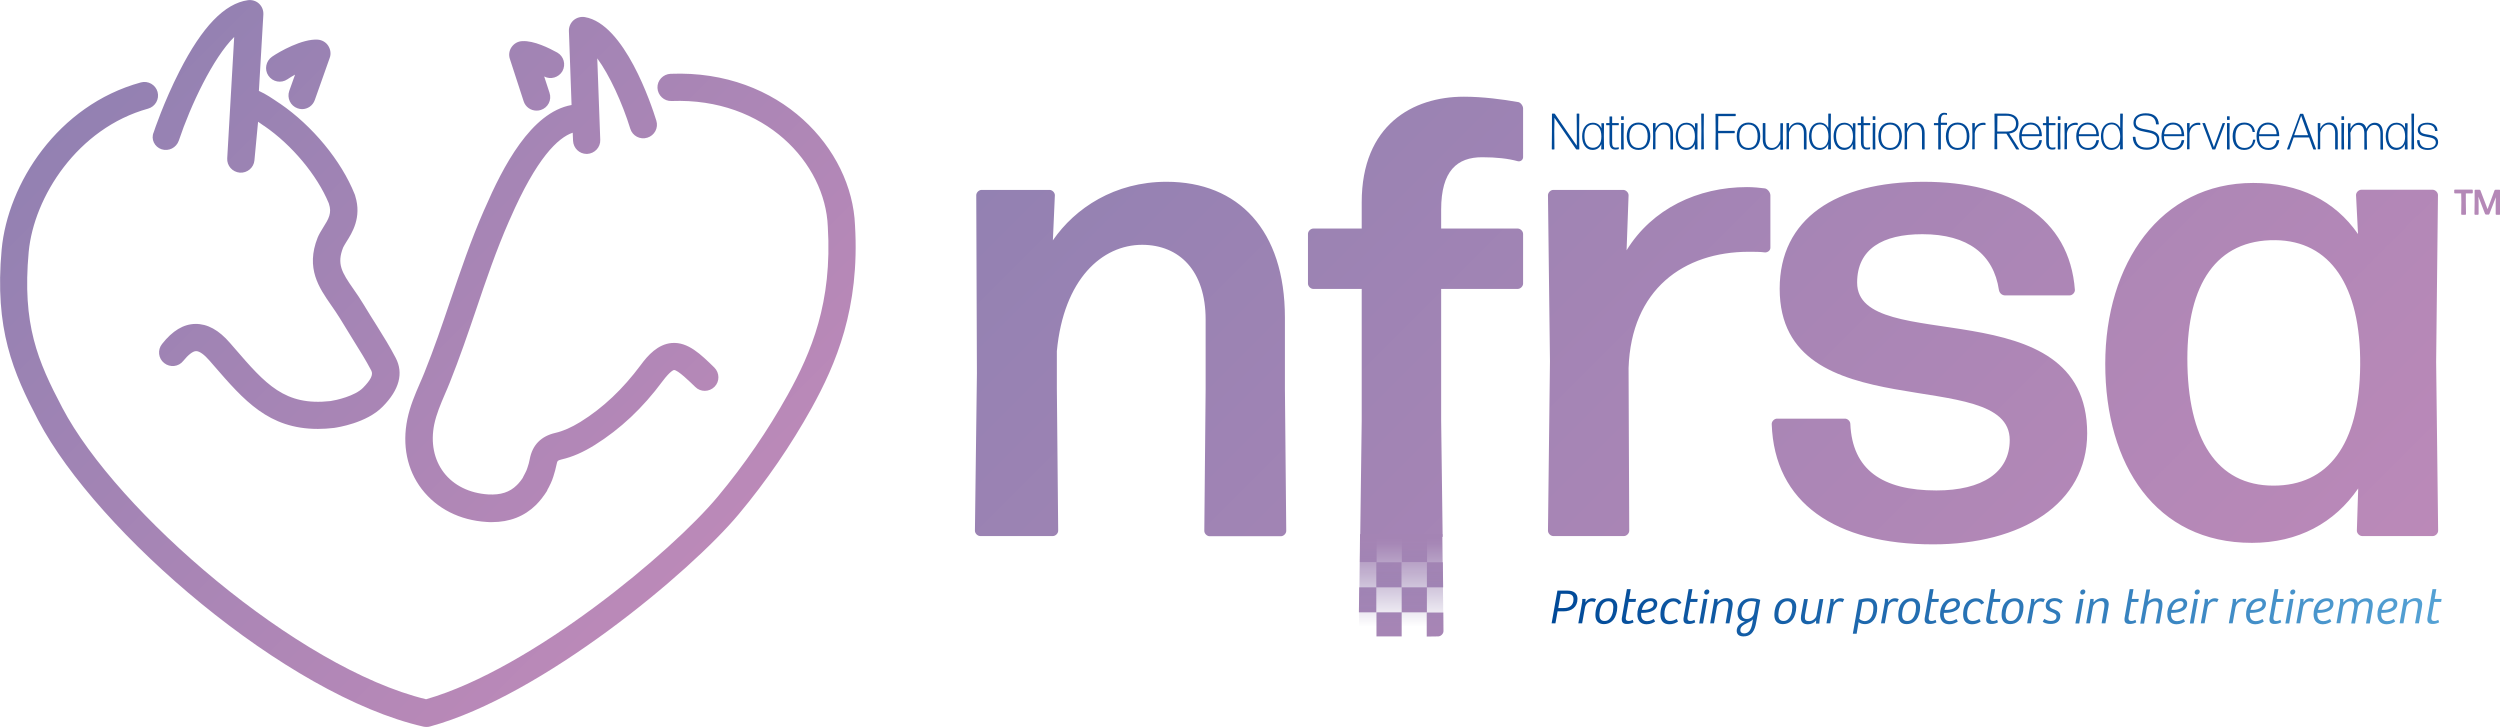
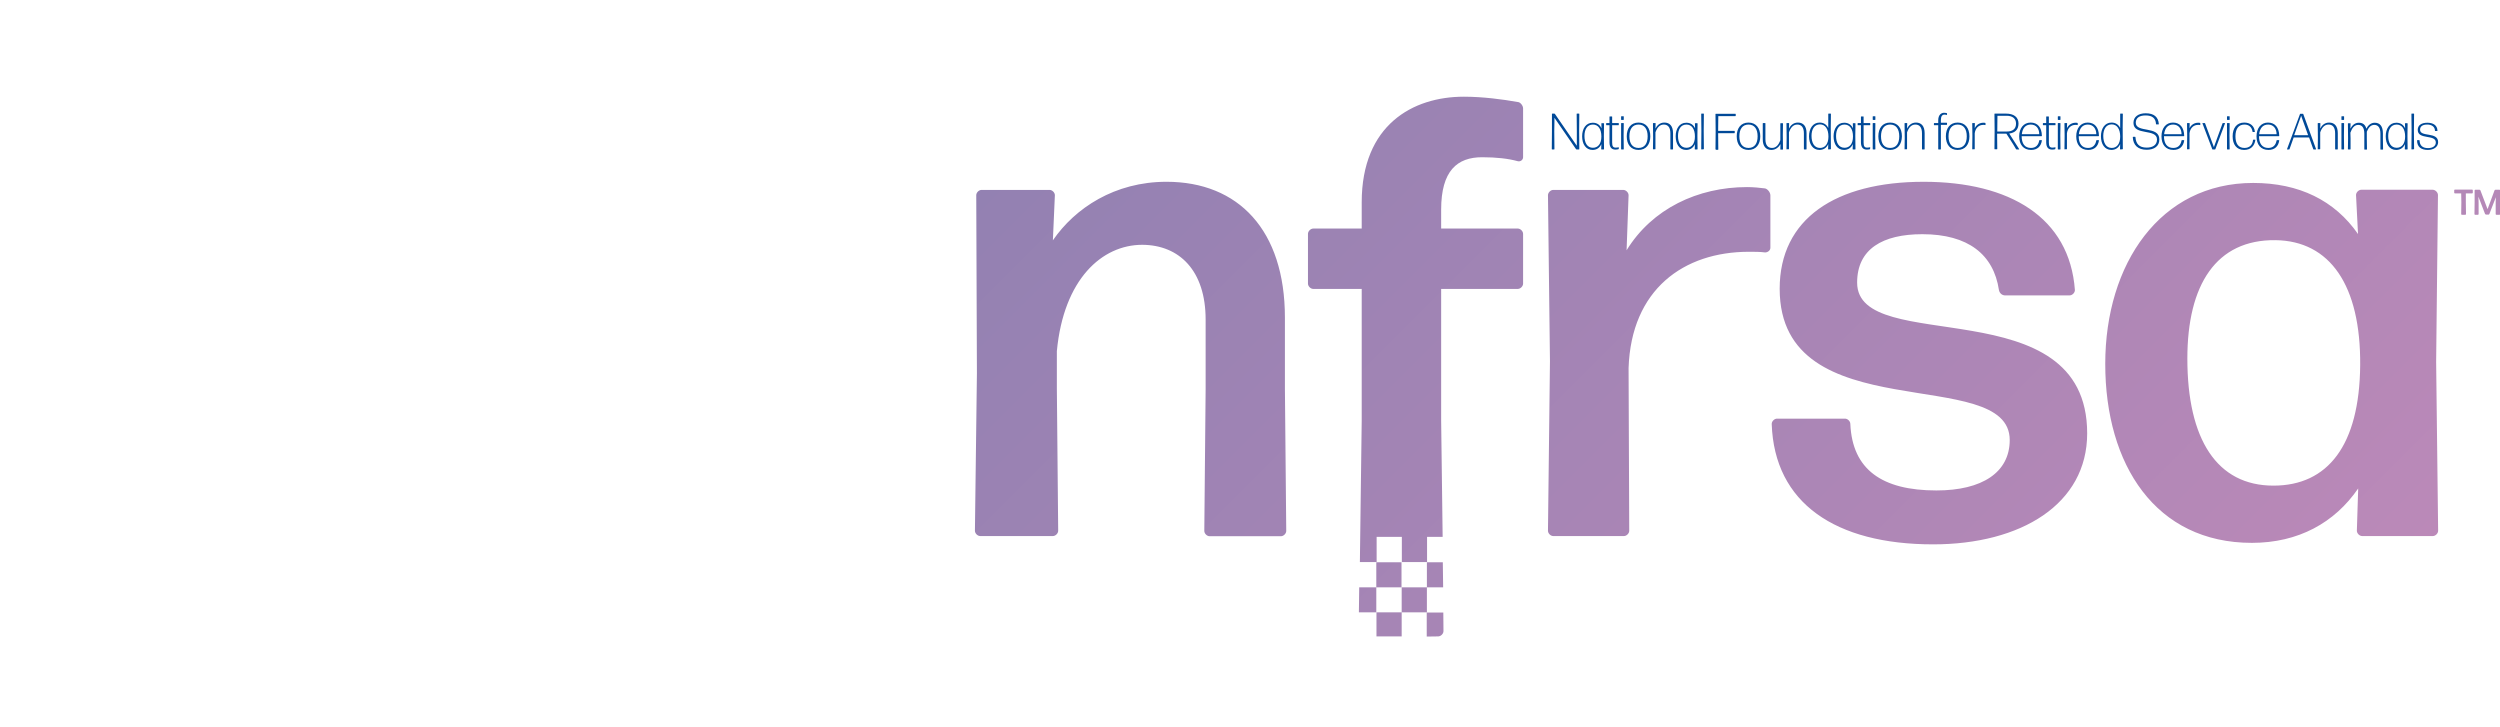
<svg xmlns="http://www.w3.org/2000/svg" version="1.1" id="Layer_1" x="0px" y="0px" viewBox="0 0 1507.3 438.3" style="enable-background:new 0 0 1507.3 438.3;" xml:space="preserve">
  <style type="text/css">
	.st0{fill:url(#SVGID_1_);}
	.st1{fill:url(#SVGID_00000073697282143431189900000013542734452450139309_);}
	.st2{fill:url(#SVGID_00000014616490090808856380000018154574268810702736_);}
	.st3{fill:url(#SVGID_00000179635879685814533930000004458702805458443921_);}
	.st4{fill:#004998;}
</style>
  <g>
    <linearGradient id="SVGID_1_" gradientUnits="userSpaceOnUse" x1="98.634" y1="405.616" x2="419.712" y2="726.694" gradientTransform="matrix(1 0 0 1 0 -389.89)">
      <stop offset="0" style="stop-color:#9381B2" />
      <stop offset="1" style="stop-color:#BB89B8" />
    </linearGradient>
-     <path class="st0" d="M489.3,246.1c-12.4,22.3-27.1,43.8-43.9,63.9c-29.1,34.9-118.6,109.6-186.1,128c-0.7,0.2-1.4,0.3-2.2,0.3   c-0.6,0-1.2-0.1-1.8-0.2C172.6,419.3,58.5,320.9,23.1,253.5c-15.2-29-26.5-55-22.1-103.1c3.7-39.6,33.7-86.9,83.9-100.7   c4.4-1.2,8.9,1.4,10.1,5.7c1.2,4.4-1.4,8.9-5.7,10.1c-42.6,11.8-68.9,53.3-72,86.4c-4,43.8,5.4,65.7,20.3,94   c32.8,62.5,142,157,219.3,175.7c63.9-18.4,148.1-88.9,175.8-122.1c16.1-19.3,30.3-40,42.2-61.4c14.2-25.6,27-55.6,24.2-101.5   c-1.5-38.2-37.9-77.8-94.2-75.7c-4.5,0.2-8.3-3.4-8.5-7.9s3.4-8.3,7.9-8.5c66.3-2.6,109.4,45.4,111.2,91.3   C518.5,185.9,503.9,219.7,489.3,246.1z M97.4,90c4.3,1.4,8.9-0.9,10.4-5.2c7.1-21.3,20.7-50,33.4-62.5L137,95.4   c-0.3,4.5,3.1,8.3,7.6,8.7c4.5,0.3,8.4-3,8.8-7.4l2.2-23.3c1,0.7,2.1,1.4,3.3,2.3l0.5,0.3c16.6,11.4,31.8,29.6,38.8,46.5   c0,0.1,0.1,0.2,0.1,0.3c1.9,5.6-0.1,9.1-3.4,14.3c-1.2,2-2.5,4-3.4,6.2c-7.3,18.5,0.9,30.2,8.1,40.6c1.8,2.6,3.7,5.3,5.4,8.1   c3.1,5.1,5.7,9.3,8.1,13.2c4.1,6.6,7.4,11.8,10.8,18.3c1.2,2.4-0.3,5.5-5,10.3c-4.9,5-16.2,7.5-19.6,8c-27.6,3.1-39.1-10.1-58-32   l-2.6-3c-6.8-7.9-13.7-11.6-20.9-11.5c-7.2,0.1-13.8,4.1-20.1,12.1c-2.8,3.5-2.3,8.7,1.3,11.5c3.5,2.8,8.7,2.3,11.5-1.3   c3-3.7,5.8-5.9,7.7-5.9c0,0,0,0,0.1,0c2,0,4.9,2.1,8.1,5.8l2.6,3c18.2,21,33,38.1,62.7,38.1c3.1,0,6.3-0.2,9.7-0.6   c2-0.3,19.6-2.9,29.3-12.8c10.1-10.2,12.7-20.2,7.9-29.4c-3.7-7.1-7.3-12.8-11.4-19.4c-2.4-3.8-5-7.9-8-12.9c-2-3.3-4-6.3-6-9.1   c-7.2-10.3-10.2-15.3-6.3-25.2c0.3-0.7,1.2-2.1,1.9-3.3c3.5-5.5,9.4-14.8,5.4-27.7c-0.1-0.4-0.2-0.8-0.4-1.2   c-8.1-20.2-25.4-41.1-44.9-54.5l-0.5-0.3c-4.6-3.1-7.7-5.3-12.3-7.4l2.7-46.1c0.1-2.5-0.8-4.8-2.6-6.5s-4.3-2.4-6.7-2.1   c-14.1,2-27.6,16-41.3,42.9c-9.4,18.4-15.3,36-15.5,36.7C90.8,83.9,93.2,88.6,97.4,90z M173.3,47.8c1.4-1,3-1.9,4.6-2.8l-3.5,9.8   c-1.5,4.3,0.7,9,5,10.5c0.9,0.3,1.8,0.5,2.7,0.5c3.4,0,6.5-2.1,7.7-5.5l9-25.4c0.9-2.4,0.5-5.1-0.9-7.3s-3.8-3.5-6.3-3.7   c-9.4-0.6-23.1,7.2-27.6,10.3c-3.7,2.6-4.7,7.7-2.2,11.4C164.4,49.4,169.5,50.4,173.3,47.8z M293.4,314.7c1.1,0.1,2.1,0.1,3.2,0.1   c10.7,0,19.6-3.5,26.6-10.4c1.3-1.3,2.4-2.6,3.6-4.1c0.1-0.1,0.2-0.2,0.2-0.3c0.1-0.1,0.1-0.2,0.2-0.3c0.8-1,1.5-2,2.2-3.1   c0.1-0.1,0.1-0.2,0.2-0.3c0.2-0.3,0.4-0.7,0.5-1.1c0.6-1.1,1.2-2.1,1.7-3.3l0.1-0.1c0-0.1,0.1-0.2,0.1-0.3c0.6-1.3,1.2-2.7,1.6-4.1   c0.8-2.5,1.5-5,2-7.5c0.4-1.9,0.5-2.3,3-2.9c6.6-1.5,13.1-4.4,20-8.7c15.5-9.7,28.9-22.3,40.9-38.5c4.8-6.4,6.8-6.7,6.8-6.7   c2.2-0.3,10,7.4,12.9,10.2c3.2,3.2,8.4,3.1,11.6-0.1c3.2-3.2,3.1-8.4-0.1-11.6c-8.2-8-15.9-15.6-25.7-14.8   c-8.3,0.7-14.4,7.4-18.7,13.3c-10.8,14.5-22.7,25.8-36.4,34.3c-5.4,3.3-10.3,5.5-15.1,6.6c-8.6,2-13.8,7.3-15.4,15.8   c-0.3,1.7-0.8,3.5-1.4,5.2c-0.3,1-0.7,2-1.2,2.9c0,0.1-0.1,0.1-0.1,0.2c-0.4,0.9-0.9,1.7-1.3,2.5c0,0.1-0.1,0.1-0.1,0.2v0.1   c-0.4,0.7-0.9,1.3-1.4,2l0,0l-0.4,0.5c0,0,0,0.1-0.1,0.1c-0.6,0.7-1.1,1.4-1.8,2c-4.3,4.3-9.8,6-17.2,5.6   c-11.3-0.7-20.9-5.4-26.9-13.3c-5.9-7.8-7.9-18-5.7-28.9c1.3-6.2,3.8-12.1,6.5-18.4c1-2.3,2-4.6,2.9-6.9   c5.8-14.5,10.9-29.4,15.8-43.8c6-17.8,12.3-36.2,19.9-53.5l0.6-1.3c16.1-37,29-49,37.8-52l0.2,4.9c0.2,4.4,3.8,7.9,8.2,7.9   c0.1,0,0.2,0,0.3,0c4.5-0.2,8.1-4,7.9-8.5l-1.8-49.1c7.3,9.9,15.1,26.8,19.9,42.4c1.3,4.3,5.9,6.8,10.3,5.4   c4.3-1.3,6.8-5.9,5.4-10.3c-3-9.7-19.2-58.4-43.1-62.4c-2.4-0.4-4.9,0.3-6.8,1.9c-1.8,1.6-2.9,4-2.8,6.5l1.6,44.6   c-24.5,4.4-41.5,37.5-52.2,62.2l-0.6,1.3c-7.9,18-14.2,36.7-20.4,54.8c-4.8,14.2-9.8,28.9-15.5,43c-0.9,2.2-1.8,4.4-2.8,6.6   c-2.9,6.7-5.9,13.7-7.5,21.5c-3.2,15.6-0.2,30.6,8.7,42.2C263.4,306.7,277.2,313.7,293.4,314.7z M315.7,61c1.1,3.5,4.3,5.7,7.8,5.7   c0.8,0,1.7-0.1,2.6-0.4c4.3-1.4,6.7-6,5.2-10.4l-3.2-9.8c3.9,2.1,8.8,0.6,11-3.2c2.2-4,0.8-9-3.1-11.2c-4.9-2.7-14.1-7.3-21.1-6.9   c-2.6,0.1-4.9,1.4-6.4,3.5s-1.9,4.8-1.1,7.2L315.7,61z" />
    <linearGradient id="SVGID_00000133523518292971397640000002766948724939942803_" gradientUnits="userSpaceOnUse" x1="767.346" y1="327.572" x2="1310.396" y2="870.622" gradientTransform="matrix(1 0 0 1 0 -389.89)">
      <stop offset="0" style="stop-color:#9381B2" />
      <stop offset="1" style="stop-color:#BB89B8" />
    </linearGradient>
    <path style="fill:url(#SVGID_00000133523518292971397640000002766948724939942803_);" d="M830,369.2h15.1v14.5h-15.2v-14.5H830z    M845.1,354.1v15.1h15.2v-15.1h9.8l-0.2-15.1h-9.6v15.1H845.1z M845,354.1V339h-15.2v15.1h-10.3l-0.2,15.1h10.5v-15.1H845z    M867.1,383.7c1.6,0,3.2-1.6,3.2-3.2l-0.1-11.2h-10v14.5L867.1,383.7L867.1,383.7z M726.9,192.7v41.8l-0.8,85.6   c0,1.6,1.6,3.2,3.2,3.2h43c1.6,0,3.2-1.6,3.2-3.2l-0.8-85.6v-43c0-52.7-28-81.9-71.4-81.9c-31.2,0-55.1,15.8-68.5,35.3l1.2-27.2   c0-1.6-1.6-3.2-3.2-3.2h-41c-1.6,0-3.2,1.6-3.2,3.2l0.4,107.4l-1.2,94.9c0,1.6,1.6,3.2,3.2,3.2h43.8c1.6,0,3.2-1.6,3.2-3.2   l-0.8-85.6v-22.7c4.1-43.4,27.2-64.1,51.5-64.1C711,147.7,726.9,163.1,726.9,192.7z M1119.7,170.4c0-20.3,15.4-29.2,39.3-29.2   c27.6,0,43,12.2,46.2,33.7c0.4,2,2,3.2,3.7,3.2h38.9c1.6,0,3.2-1.6,3.2-3.2c-3.2-43.8-39.3-65.3-91.2-65.3   c-53.1,0-86.8,22.3-86.8,64.5c0,86,138.7,45,138.7,91.2c0,19.5-16.6,30.4-44.2,30.4c-32.8,0-50.7-12.6-51.9-40.1   c0-1.6-1.6-3.2-3.2-3.2h-41c-1.6,0-3.2,1.6-3.2,3.2c1.6,47.8,38.5,72.6,97.3,72.6c53.1,0,92.9-24.3,92.9-66.9   C1258.4,172.8,1119.7,215.4,1119.7,170.4z M1468.8,218.2L1470,320c0,1.6-1.6,3.2-3.2,3.2h-42.6c-1.6,0-3.2-1.6-3.2-3.2l0.8-25.5   c-14.2,20.7-36.1,32.8-64.1,32.8c-58,0-88.4-47-88.4-107.9c0-60.4,33.2-109.1,89.2-109.1c27.6,0,49.1,10.5,63.2,30.8l-1.2-23.5   c0-1.6,1.6-3.2,3.2-3.2h43c1.6,0,3.2,1.6,3.2,3.2L1468.8,218.2z M1423,220.2c0.4-48.3-18.3-75-51.1-75.4   c-35.7-0.4-53.1,26.8-53.1,71.4c0,48.7,17.8,76.6,51.9,76.6C1403.5,292.8,1422.6,268.5,1423,220.2z M915,61.5   c-8.9-1.6-21.1-3.2-32.4-3.2c-30.8,0-61.6,17-61.6,63.7v15.8h-29.2c-1.6,0-3.2,1.6-3.2,3.2v30c0,1.6,1.6,3.2,3.2,3.2H821v79.5   l-1.1,85.2H830v-15.2h15.2v15.2h15.2v-15.2h9.4l-0.9-70v-79.5h46.2c1.6,0,3.2-1.6,3.2-3.2v-30c0-1.6-1.6-3.2-3.2-3.2h-46.2v-11.4   c0-23.5,9.7-31.6,24.7-31.6c8.5,0,15.8,0.8,21.5,2.4c1.6,0.4,3.2-0.8,3.2-2.4V65.2C918.2,63.6,916.6,61.5,915,61.5z M1064.2,113.6   c-3.2-0.4-6.9-0.8-10.9-0.8c-29.6,0-57.2,13-72.6,38.1l1.2-33.2c0-1.6-1.6-3.2-3.2-3.2h-42.2c-1.6,0-3.2,1.6-3.2,3.2l1.2,100.1   L933.3,320c0,1.6,1.6,3.2,3.2,3.2h42.6c1.6,0,3.2-1.6,3.2-3.2l-0.4-98.1c1.6-47.4,33.2-70.1,72.6-70.1c3.2,0,6.9,0,9.7,0.4   c1.6,0,3.2-1.2,3.2-2.8v-31.6C1067.4,116,1065.8,114,1064.2,113.6z M1484.3,129.5c-0.2,0-0.4-0.2-0.4-0.4l0.1-7.1l-0.1-5.4h-3.8   c-0.2,0-0.4-0.2-0.4-0.4v-1.5c0-0.2,0.2-0.4,0.4-0.4h10.4c0.2,0,0.4,0.2,0.4,0.4v1.5c0,0.2-0.2,0.4-0.4,0.4h-3.8v5.4l0.1,7.1   c0,0.2-0.2,0.4-0.4,0.4H1484.3z M1494.4,122.4v6.7c0,0.2-0.2,0.4-0.4,0.4h-1.7c-0.2,0-0.4-0.2-0.4-0.4l0.1-7v-7.3   c0-0.2,0.2-0.4,0.4-0.4h2.6c0.2,0,0.4,0.2,0.5,0.4l4.3,11.3l4.2-11.3c0.1-0.2,0.3-0.4,0.5-0.4h2.5c0.2,0,0.4,0.2,0.4,0.4l-0.1,7.3   l0.1,7c0,0.2-0.2,0.4-0.4,0.4h-1.9c-0.2,0-0.4-0.2-0.4-0.4v-6.7l0.1-3.5l-3.9,10.1c-0.1,0.2-0.3,0.4-0.5,0.4h-1.5   c-0.2,0-0.4-0.2-0.6-0.4l-4-10.4v0.4L1494.4,122.4z" />
    <linearGradient id="SVGID_00000132799030079724115340000013784048819796467093_" gradientUnits="userSpaceOnUse" x1="935.46" y1="759.307" x2="1472.06" y2="759.307" gradientTransform="matrix(1 0 0 1 0 -389.89)">
      <stop offset="0" style="stop-color:#004998" />
      <stop offset="1" style="stop-color:#55A2D5" />
    </linearGradient>
-     <path style="fill:url(#SVGID_00000132799030079724115340000013784048819796467093_);" d="M945.2,356.1c3.7,0,5.9,1.8,5.9,4.9   c0,5-3.5,7.6-8.5,7.6h-3.5l-1.3,7.2h-2.3l3.5-19.7H945.2z M948.7,361.3c0-3-2.2-3.3-4.8-3.3H941l-1.5,8.6h3   C946,366.7,948.7,365.2,948.7,361.3z M954,361.1h2l-0.1,2.2c0.8-1.6,2.3-2.6,4.1-2.6c1,0,1.9,0.3,2.3,0.6l-0.9,1.8   c-0.5-0.3-1.1-0.5-1.9-0.5c-1.9,0-3.5,1.7-3.9,3.7l-1.7,9.5h-2.3l2.3-12.7L954,361.1z M961.9,370.8c0-0.8,0.1-1.7,0.2-2.6   c1-6.2,5-7.5,7.8-7.5c2.2,0,5.2,1,5.2,5.2c0,0.7-0.1,1.6-0.2,2.4c-1,5.9-4.3,8-7.9,8C963.8,376.3,961.9,374.4,961.9,370.8z    M972.5,368.6c0.1-0.9,0.2-1.7,0.2-2.4c0-2.2-0.8-3.7-3-3.7c-2.8,0-4.5,2.3-5.1,5.5c-0.1,0.9-0.3,1.8-0.3,2.6c0,2,0.6,3.8,3.1,3.8   C970.2,374.5,971.9,371.9,972.5,368.6z M977.8,373.6c0-0.6,0-1.2,0.2-1.8l2.9-16.6h2.3l-1,5.9h4.2l-0.3,1.8h-4.2l-1.6,8.9   c-0.1,0.4-0.1,0.8-0.1,1.1c0,1.2,0.8,1.5,1.9,1.5c0.9,0,1.8-0.4,2.3-0.7l0.5,1.5c-0.9,0.6-2.5,1-3.7,1   C978.6,376.3,977.8,375.1,977.8,373.6z M987.2,370.4c0-5.2,3-9.7,8.1-9.7c2.5,0,3.9,1.3,3.9,3.2c0,5.3-6.9,5.7-9.7,5.6   c-0.2,2.5,0.4,5,3.6,5c2,0,3.4-1,4-1.3l0.8,1.5c-0.9,0.7-2.8,1.7-5.2,1.7C988.8,376.3,987.2,373.8,987.2,370.4z M997.1,364.2   c0-1.2-0.8-1.8-2-1.8c-3.2,0-4.7,3.1-5.2,5.3C991.5,367.9,997.1,367.6,997.1,364.2z M1001.1,370.5c0-7.5,4.5-9.8,7.8-9.8   c1.8,0,3.8,0.7,4.9,2.8l-1.7,1c-0.8-1.3-1.8-1.9-3.2-1.9c-3,0-5.4,2.8-5.4,7.6c0,2.6,0.9,4.2,3.4,4.2c1.2,0,2.7-0.4,4-1.3l0.8,1.6   c-1.1,0.9-3.1,1.7-5.3,1.7C1002.8,376.3,1001.1,374.2,1001.1,370.5z M1015,373.6c0-0.6,0-1.2,0.2-1.8l2.9-16.6h2.3l-1,5.9h4.2   l-0.3,1.8h-4.2l-1.6,8.9c-0.1,0.4-0.1,0.8-0.1,1.1c0,1.2,0.8,1.5,1.9,1.5c0.9,0,1.8-0.4,2.3-0.7l0.5,1.5c-0.9,0.6-2.5,1-3.7,1   C1015.8,376.3,1015,375.1,1015,373.6z M1029.4,361.1l-2.6,14.8h-2.3l2.6-14.8H1029.4z M1027.5,357.2c0-1,0.8-1.8,1.8-1.8   c0.8,0,1.3,0.6,1.3,1.3c0,1-0.9,1.8-1.8,1.8S1027.5,357.9,1027.5,357.2z M1033.6,361.1h2l-0.1,2.1c1.4-1.7,3.3-2.6,5.2-2.6   c2.6,0,3.9,1.2,4,3.6c0,0.5-0.1,1.2-0.2,1.8l-1.8,9.8h-2.3l1.6-9.4c0.1-0.6,0.1-1.1,0.1-1.7c0-1.3-0.5-2.3-2.2-2.3   c-2.4,0-4.5,1.9-4.8,3.7l-1.7,9.7h-2.3l2.2-12.5L1033.6,361.1z M1047.1,380.3c0-3,2.2-4.4,5-5.6c-2.3-0.2-4.5-1.5-4.5-5.3   c0-5.6,3.5-8.7,8.3-8.7c1.6,0,3.9,0.3,5.4,1l-2,11.1c-0.2,1.3-0.5,2.8-0.8,4.1c-1.1,4.6-3.4,6.8-7.3,6.8   C1048.5,383.7,1047.1,382.4,1047.1,380.3z M1056.5,375.9l0.4-2.5c-0.8,0.9-2.1,1.6-3.6,2.3c-2.2,1-4,2.1-4,4.2c0,1.4,0.9,2,2.3,2   C1054.6,381.9,1055.9,379.2,1056.5,375.9z M1057.6,369.6l1.2-6.7c-0.9-0.3-1.8-0.5-3-0.5c-2.9,0-5.9,2-5.9,7c0,1.8,0.7,3.8,3.3,3.8   C1055.3,373.2,1057.2,371.8,1057.6,369.6z M1069.8,370.8c0-0.8,0.1-1.7,0.2-2.6c1-6.2,5-7.5,7.8-7.5c2.2,0,5.2,1,5.2,5.2   c0,0.7-0.1,1.6-0.2,2.4c-1,5.9-4.3,8-7.9,8C1071.6,376.3,1069.8,374.4,1069.8,370.8z M1080.4,368.6c0.1-0.9,0.2-1.7,0.2-2.4   c0-2.2-0.8-3.7-3-3.7c-2.8,0-4.5,2.3-5.1,5.5c-0.1,0.9-0.3,1.8-0.3,2.6c0,2,0.6,3.8,3.1,3.8C1078,374.5,1079.8,371.9,1080.4,368.6z    M1085.8,372.7c0-0.4,0.1-1.1,0.1-1.6l1.8-9.9h2.3l-1.7,9.4c-0.1,0.5-0.1,1.2-0.1,1.7c0,1.4,0.5,2.2,2.6,2.2s4.2-1.8,4.5-3.7   l1.7-9.6h2.3l-2.2,12.6l-0.2,2.2h-2l0.1-2l0,0c-1.2,1.6-3,2.4-5.1,2.4C1087.2,376.3,1085.8,375.1,1085.8,372.7z M1103.6,361.1h2   l-0.1,2.2c0.8-1.6,2.3-2.6,4.1-2.6c1,0,1.9,0.3,2.3,0.6l-0.9,1.8c-0.5-0.3-1.1-0.5-1.9-0.5c-1.9,0-3.5,1.7-3.9,3.7l-1.7,9.5h-2.3   l2.3-12.7L1103.6,361.1z M1126.2,360.7c3.9,0,5.6,2,5.6,5.9c0,5.8-2.9,9.7-7.4,9.7c-1.5,0-3-0.5-3.8-1.2l-1.2,7h-2.3l3.6-20.5   C1122.8,361,1124.7,360.7,1126.2,360.7z M1129.5,366.6c0-2.2-0.8-4-3.6-4c-1,0-2.3,0.2-3.1,0.5l-1.8,10c0.7,0.7,2.1,1.4,3.4,1.4   C1127,374.4,1129.5,372.1,1129.5,366.6z M1136.5,361.1h2l-0.1,2.2c0.8-1.6,2.3-2.6,4.1-2.6c1,0,1.9,0.3,2.3,0.6l-0.9,1.8   c-0.5-0.3-1.1-0.5-1.9-0.5c-1.9,0-3.5,1.7-3.9,3.7l-1.7,9.5h-2.3l2.3-12.7L1136.5,361.1z M1144.5,370.8c0-0.8,0.1-1.7,0.2-2.6   c1-6.2,5-7.5,7.8-7.5c2.2,0,5.2,1,5.2,5.2c0,0.7-0.1,1.6-0.2,2.4c-1,5.9-4.3,8-7.9,8C1146.3,376.3,1144.5,374.4,1144.5,370.8z    M1155,368.6c0.1-0.9,0.2-1.7,0.2-2.4c0-2.2-0.8-3.7-3-3.7c-2.8,0-4.5,2.3-5.1,5.5c-0.1,0.9-0.3,1.8-0.3,2.6c0,2,0.6,3.8,3.1,3.8   C1152.7,374.5,1154.4,371.9,1155,368.6z M1160.4,373.6c0-0.6,0-1.2,0.2-1.8l2.9-16.6h2.3l-1,5.9h4.2l-0.3,1.8h-4.2l-1.6,8.9   c-0.1,0.4-0.1,0.8-0.1,1.1c0,1.2,0.8,1.5,1.9,1.5c0.9,0,1.8-0.4,2.3-0.7l0.5,1.5c-0.9,0.6-2.5,1-3.7,1   C1161.2,376.3,1160.4,375.1,1160.4,373.6z M1169.7,370.4c0-5.2,3-9.7,8.1-9.7c2.5,0,3.9,1.3,3.9,3.2c0,5.3-6.9,5.7-9.7,5.6   c-0.2,2.5,0.4,5,3.6,5c2,0,3.4-1,4-1.3l0.8,1.5c-0.9,0.7-2.8,1.7-5.2,1.7C1171.4,376.3,1169.7,373.8,1169.7,370.4z M1179.6,364.2   c0-1.2-0.8-1.8-2-1.8c-3.2,0-4.7,3.1-5.2,5.3C1174.1,367.9,1179.6,367.6,1179.6,364.2z M1183.6,370.5c0-7.5,4.5-9.8,7.8-9.8   c1.8,0,3.8,0.7,4.9,2.8l-1.7,1c-0.8-1.3-1.8-1.9-3.2-1.9c-3,0-5.4,2.8-5.4,7.6c0,2.6,0.9,4.2,3.4,4.2c1.2,0,2.7-0.4,4-1.3l0.8,1.6   c-1.1,0.9-3.1,1.7-5.3,1.7C1185.3,376.3,1183.6,374.2,1183.6,370.5z M1197.5,373.6c0-0.6,0-1.2,0.2-1.8l2.9-16.6h2.3l-1,5.9h4.2   l-0.3,1.8h-4.2l-1.6,8.9c-0.1,0.4-0.1,0.8-0.1,1.1c0,1.2,0.8,1.5,1.9,1.5c0.9,0,1.8-0.4,2.3-0.7l0.5,1.5c-0.9,0.6-2.5,1-3.7,1   C1198.3,376.3,1197.5,375.1,1197.5,373.6z M1206.8,370.8c0-0.8,0.1-1.7,0.2-2.6c1-6.2,5-7.5,7.8-7.5c2.2,0,5.2,1,5.2,5.2   c0,0.7-0.1,1.6-0.2,2.4c-1,5.9-4.3,8-7.9,8C1208.7,376.3,1206.8,374.4,1206.8,370.8z M1217.4,368.6c0.1-0.9,0.2-1.7,0.2-2.4   c0-2.2-0.8-3.7-3-3.7c-2.8,0-4.5,2.3-5.1,5.5c-0.1,0.9-0.3,1.8-0.3,2.6c0,2,0.6,3.8,3.1,3.8   C1215.1,374.5,1216.8,371.9,1217.4,368.6z M1224.6,361.1h2l-0.1,2.2c0.8-1.6,2.3-2.6,4.1-2.6c1,0,1.9,0.3,2.3,0.6l-0.9,1.8   c-0.5-0.3-1.1-0.5-1.9-0.5c-1.9,0-3.5,1.7-3.9,3.7l-1.7,9.5h-2.3l2.3-12.7L1224.6,361.1z M1231.6,374.8l1-1.7   c0.8,0.6,2.2,1.3,3.9,1.3c1.9,0,3.4-0.8,3.4-2.6c0-1.5-1.2-2-2.6-2.6c-1.8-0.7-3.9-1.3-3.9-4c0-3,2.5-4.6,5.5-4.6   c2.2,0,4,1,4.8,2.1l-1.4,1.3c-0.8-1-2-1.6-3.5-1.6c-1.6,0-3.1,0.7-3.1,2.5c0,1.6,1.5,2.1,3.1,2.7c1.7,0.7,3.4,1.5,3.4,3.8   c0,3.1-2.3,4.8-5.8,4.8C1234.2,376.3,1232.2,375.4,1231.6,374.8z M1256.2,361.1l-2.6,14.8h-2.3l2.6-14.8H1256.2z M1254.2,357.2   c0-1,0.8-1.8,1.8-1.8c0.8,0,1.3,0.6,1.3,1.3c0,1-0.9,1.8-1.8,1.8C1254.7,358.5,1254.2,357.9,1254.2,357.2z M1260.3,361.1h2   l-0.1,2.1c1.4-1.7,3.3-2.6,5.2-2.6c2.6,0,3.9,1.2,4,3.6c0,0.5-0.1,1.2-0.2,1.8l-1.8,9.8h-2.3l1.6-9.4c0.1-0.6,0.1-1.1,0.1-1.7   c0-1.3-0.5-2.3-2.2-2.3c-2.4,0-4.5,1.9-4.8,3.7l-1.7,9.7h-2.3l2.2-12.5L1260.3,361.1z M1280.9,373.6c0-0.6,0-1.2,0.2-1.8l2.9-16.6   h2.3l-1,5.9h4.2l-0.3,1.8h-4.2l-1.6,8.9c-0.1,0.4-0.1,0.8-0.1,1.1c0,1.2,0.8,1.5,1.9,1.5c0.9,0,1.8-0.4,2.3-0.7l0.5,1.5   c-0.9,0.6-2.5,1-3.7,1C1281.7,376.3,1280.9,375.1,1280.9,373.6z M1296.4,355.2l-1.4,7.7c1.4-1.6,3.3-2.2,4.9-2.2   c2.6,0,3.9,1.2,3.9,3.6c0,0.5-0.1,1.2-0.1,1.8l-1.7,9.8h-2.3l1.7-9.4c0.1-0.5,0.1-1.1,0.1-1.6c0-1.4-0.5-2.3-2.3-2.3   c-2.4,0-4.5,1.9-4.8,3.7l-1.7,9.7h-2.3l3.7-20.6h2.3L1296.4,355.2L1296.4,355.2z M1306.7,370.4c0-5.2,3-9.7,8.1-9.7   c2.5,0,3.9,1.3,3.9,3.2c0,5.3-6.9,5.7-9.7,5.6c-0.2,2.5,0.4,5,3.6,5c2,0,3.4-1,4-1.3l0.8,1.5c-0.9,0.7-2.8,1.7-5.2,1.7   C1308.3,376.3,1306.7,373.8,1306.7,370.4z M1316.5,364.2c0-1.2-0.8-1.8-2-1.8c-3.2,0-4.7,3.1-5.2,5.3   C1311,367.9,1316.5,367.6,1316.5,364.2z M1325.2,361.1l-2.6,14.8h-2.3l2.6-14.8H1325.2z M1323.2,357.2c0-1,0.8-1.8,1.8-1.8   c0.8,0,1.3,0.6,1.3,1.3c0,1-0.9,1.8-1.8,1.8C1323.7,358.5,1323.2,357.9,1323.2,357.2z M1329.3,361.1h2l-0.1,2.2   c0.8-1.6,2.3-2.6,4.1-2.6c1,0,1.9,0.3,2.3,0.6l-0.9,1.8c-0.5-0.3-1.1-0.5-1.9-0.5c-1.9,0-3.5,1.7-3.9,3.7l-1.7,9.5h-2.3l2.3-12.7   L1329.3,361.1z M1346.2,361.1h2l-0.1,2.2c0.8-1.6,2.3-2.6,4.1-2.6c1,0,1.9,0.3,2.3,0.6l-0.9,1.8c-0.5-0.3-1.1-0.5-1.9-0.5   c-1.9,0-3.5,1.7-3.9,3.7l-1.7,9.5h-2.3l2.3-12.7L1346.2,361.1z M1354.2,370.4c0-5.2,3-9.7,8.1-9.7c2.5,0,3.9,1.3,3.9,3.2   c0,5.3-6.9,5.7-9.7,5.6c-0.2,2.5,0.4,5,3.6,5c2,0,3.4-1,4-1.3l0.8,1.5c-0.9,0.7-2.8,1.7-5.2,1.7   C1355.8,376.3,1354.2,373.8,1354.2,370.4z M1364.1,364.2c0-1.2-0.8-1.8-2-1.8c-3.2,0-4.7,3.1-5.2,5.3   C1358.5,367.9,1364.1,367.6,1364.1,364.2z M1368.3,373.6c0-0.6,0-1.2,0.2-1.8l2.9-16.6h2.3l-1,5.9h4.2l-0.3,1.8h-4.2l-1.6,8.9   c-0.1,0.4-0.1,0.8-0.1,1.1c0,1.2,0.8,1.5,1.9,1.5c0.9,0,1.8-0.4,2.3-0.7l0.5,1.5c-0.9,0.6-2.5,1-3.7,1   C1369.1,376.3,1368.3,375.1,1368.3,373.6z M1382.8,361.1l-2.6,14.8h-2.3l2.6-14.8H1382.8z M1380.8,357.2c0-1,0.8-1.8,1.8-1.8   c0.8,0,1.3,0.6,1.3,1.3c0,1-0.9,1.8-1.8,1.8C1381.3,358.5,1380.8,357.9,1380.8,357.2z M1386.9,361.1h2l-0.1,2.2   c0.8-1.6,2.3-2.6,4.1-2.6c1,0,1.9,0.3,2.3,0.6l-0.9,1.8c-0.5-0.3-1.1-0.5-1.9-0.5c-1.9,0-3.5,1.7-3.9,3.7l-1.7,9.5h-2.3l2.3-12.7   L1386.9,361.1z M1394.9,370.4c0-5.2,3-9.7,8.1-9.7c2.5,0,3.9,1.3,3.9,3.2c0,5.3-6.9,5.7-9.7,5.6c-0.2,2.5,0.4,5,3.6,5   c2,0,3.4-1,4-1.3l0.8,1.5c-0.9,0.7-2.8,1.7-5.2,1.7C1396.5,376.3,1394.9,373.8,1394.9,370.4z M1404.8,364.2c0-1.2-0.8-1.8-2-1.8   c-3.2,0-4.7,3.1-5.2,5.3C1399.2,367.9,1404.8,367.6,1404.8,364.2z M1410.9,361.1h2l-0.1,2.1c1.4-1.6,3.2-2.5,5-2.5   c2,0,3.3,0.8,3.8,2.7c1.2-1.8,3.2-2.7,5.1-2.7c2.6,0,3.9,1.3,3.9,3.8c0,0.5-0.1,1.1-0.1,1.6l-1.7,9.8h-2.3l1.6-9.3   c0.1-0.5,0.2-1.1,0.2-1.5c0-1.4-0.5-2.5-2.3-2.5c-2.2,0-4.1,1.9-4.4,3.7l-1.7,9.6h-2.3l1.7-9.3c0.1-0.5,0.1-1.1,0.1-1.6   c0-1.3-0.4-2.5-2.3-2.5c-2.3,0-4.1,1.9-4.5,3.8l-1.6,9.5h-2.3l2.2-12.5L1410.9,361.1z M1433.4,370.4c0-5.2,3-9.7,8.1-9.7   c2.5,0,3.9,1.3,3.9,3.2c0,5.3-6.9,5.7-9.7,5.6c-0.2,2.5,0.4,5,3.6,5c2,0,3.4-1,4-1.3l0.8,1.5c-0.9,0.7-2.8,1.7-5.2,1.7   C1435,376.3,1433.4,373.8,1433.4,370.4z M1443.2,364.2c0-1.2-0.8-1.8-2-1.8c-3.2,0-4.7,3.1-5.2,5.3   C1437.7,367.9,1443.2,367.6,1443.2,364.2z M1449.3,361.1h2l-0.1,2.1c1.4-1.7,3.3-2.6,5.2-2.6c2.6,0,3.9,1.2,4,3.6   c0,0.5-0.1,1.2-0.2,1.8l-1.8,9.8h-2.3l1.6-9.4c0.1-0.6,0.1-1.1,0.1-1.7c0-1.3-0.5-2.3-2.2-2.3c-2.4,0-4.5,1.9-4.8,3.7l-1.7,9.7   h-2.3l2.2-12.5L1449.3,361.1z M1463.5,373.6c0-0.6,0-1.2,0.2-1.8l2.9-16.6h2.3l-1,5.9h4.2l-0.3,1.8h-4.2l-1.6,8.9   c-0.1,0.4-0.1,0.8-0.1,1.1c0,1.2,0.8,1.5,1.9,1.5c0.9,0,1.8-0.4,2.3-0.7l0.5,1.5c-0.9,0.6-2.5,1-3.7,1   C1464.3,376.3,1463.5,375.1,1463.5,373.6z" />
    <g>
      <linearGradient id="SVGID_00000022525870493671183250000000296095138475975589_" gradientUnits="userSpaceOnUse" x1="844.76" y1="711.857" x2="844.76" y2="773.457" gradientTransform="matrix(1 0 0 1 0 -389.89)">
        <stop offset="3.105316e-02" style="stop-color:#A484B4" />
        <stop offset="9.213127e-02" style="stop-color:#A484B4;stop-opacity:0.978" />
        <stop offset="0.909" style="stop-color:#9381B2;stop-opacity:0" />
      </linearGradient>
-       <path style="fill:url(#SVGID_00000022525870493671183250000000296095138475975589_);" d="M820,322l-0.7,58.4    c0,1.6,1.6,3.2,3.2,3.2h44.6c1.6,0,3.2-1.6,3.2-3.2l-0.7-58.4H820z" />
    </g>
    <path class="st4" d="M937.1,79.2l0.1,10.7c0,0.1-0.1,0.2-0.2,0.2h-1.2c-0.1,0-0.2-0.1-0.2-0.2l0.1-10.9V68.7c0-0.1,0.1-0.2,0.2-0.2   h1.3c0.1,0,0.2,0.1,0.3,0.2l13.2,19.2v-2.6v-6.4l-0.1-10.2c0-0.1,0.1-0.2,0.2-0.2h1.2c0.1,0,0.2,0.1,0.2,0.2L952.1,79l0.1,10.9   c0,0.1-0.1,0.2-0.2,0.2h-1.5c-0.1,0-0.2-0.1-0.3-0.2l-13-18.9v2.5L937.1,79.2z M965.6,90.1c-0.1,0-0.2-0.1-0.2-0.2l0.1-3   c-1,2.2-2.8,3.5-5.3,3.5c-4.1,0-6.3-3.6-6.3-8.2c0-4.5,2.2-8.2,6.4-8.2c2.5,0,4.3,1.2,5.3,3.4l-0.1-2.9c0-0.1,0.1-0.2,0.2-0.2h1.2   c0.1,0,0.2,0.1,0.2,0.2l-0.1,7.4l0.1,8c0,0.1-0.1,0.2-0.2,0.2C966.9,90.1,965.6,90.1,965.6,90.1z M960.4,89.1c3,0,5.1-2.3,5.1-6.8   s-1.9-7.2-5.1-7.2c-3.5,0-5.1,3-5.1,6.9C955.3,86,956.9,89.1,960.4,89.1z M975.9,89.8c0,0.1-0.1,0.2-0.2,0.2   c-0.5,0.1-1.1,0.2-1.7,0.2c-2,0-3.6-1-3.6-4.4V75.5h-1.8c-0.1,0-0.2-0.1-0.2-0.2v-0.9c0-0.1,0.1-0.2,0.2-0.2h1.8v-3.8   c0-0.1,0.1-0.2,0.2-0.2h1.2c0.1,0,0.2,0.1,0.2,0.2v3.8h3.8c0.1,0,0.2,0.1,0.2,0.2v0.9c0,0.1-0.1,0.2-0.2,0.2H972v10.4   c0,2.4,0.6,3.1,2.2,3.1c0.5,0,1.2-0.1,1.6-0.2c0.1,0,0.2,0,0.2,0.1v0.9H975.9z M977.6,72.3c-0.1,0-0.2-0.1-0.2-0.2v-1.8   c0-0.1,0.1-0.2,0.2-0.2h1.2c0.1,0,0.2,0.1,0.2,0.2v1.8c0,0.1-0.1,0.2-0.2,0.2H977.6z M977.6,90.1c-0.1,0-0.2-0.1-0.2-0.2v-8.2v-7.3   c0-0.1,0.1-0.2,0.2-0.2h1.2c0.1,0,0.2,0.1,0.2,0.2l-0.1,7.3l0.1,8.2c0,0.1-0.1,0.2-0.2,0.2H977.6z M987.9,90.4   c-4.6,0-7.1-3.3-7.1-8.2c0-4.9,2.5-8.3,7.1-8.3c4.5,0,7.1,3.3,7.1,8.3C995,87.1,992.4,90.4,987.9,90.4z M987.9,89.2   c3.7,0,5.5-2.7,5.5-7s-1.8-7.1-5.5-7.1s-5.5,2.8-5.5,7.1S984.2,89.2,987.9,89.2z M996.8,90.1c-0.1,0-0.2-0.1-0.2-0.2l0.1-6.8   l-0.1-8.7c0-0.1,0.1-0.2,0.2-0.2h1.2c0.1,0,0.2,0.1,0.2,0.2l-0.1,3.1c0.9-1.8,2.6-3.6,5.4-3.6c3.2,0,5.2,2.1,5.2,6.4v3v6.6   c0,0.1-0.1,0.2-0.2,0.2h-1.2c-0.1,0-0.2-0.1-0.2-0.2v-6.6v-2.9c0-3.8-1.6-5.3-4-5.3s-4,1.8-5,4.7v3.4v6.6c0,0.1-0.1,0.2-0.2,0.2   h-1.1V90.1z M1022,90.1c-0.1,0-0.2-0.1-0.2-0.2l0.1-3c-1,2.2-2.8,3.5-5.3,3.5c-4.1,0-6.3-3.6-6.3-8.2c0-4.5,2.2-8.2,6.4-8.2   c2.5,0,4.3,1.2,5.3,3.4l-0.1-2.9c0-0.1,0.1-0.2,0.2-0.2h1.2c0.1,0,0.2,0.1,0.2,0.2l-0.1,7.4l0.1,8c0,0.1-0.1,0.2-0.2,0.2   C1023.3,90.1,1022,90.1,1022,90.1z M1016.8,89.1c3,0,5.1-2.3,5.1-6.8s-1.9-7.2-5.1-7.2c-3.5,0-5.1,3-5.1,6.9   C1011.7,86,1013.3,89.1,1016.8,89.1z M1025.9,90.1c-0.1,0-0.2-0.1-0.2-0.2l0.1-10.8l-0.1-10.4c0-0.1,0.1-0.2,0.2-0.2h1.2   c0.1,0,0.2,0.1,0.2,0.2l-0.1,10.3l0.1,10.8c0,0.1-0.1,0.2-0.2,0.2L1025.9,90.1L1025.9,90.1z M1034.5,90.1c-0.1,0-0.2-0.1-0.2-0.2   l0.1-10.5l-0.1-10.6c0-0.1,0.1-0.2,0.2-0.2h11.8c0.1,0,0.2,0.1,0.2,0.2v1c0,0.1-0.1,0.2-0.2,0.2H1036l-0.1,8.9h9.8   c0.1,0,0.2,0.1,0.2,0.2v1c0,0.1-0.1,0.2-0.2,0.2h-9.8l0.1,9.8c0,0.1-0.1,0.2-0.2,0.2h-1.3V90.1z M1054.2,90.4   c-4.6,0-7.1-3.3-7.1-8.2c0-4.9,2.5-8.3,7.1-8.3c4.5,0,7.1,3.3,7.1,8.3C1061.3,87.1,1058.7,90.4,1054.2,90.4z M1054.2,89.2   c3.7,0,5.5-2.7,5.5-7s-1.8-7.1-5.5-7.1s-5.5,2.8-5.5,7.1S1050.5,89.2,1054.2,89.2z M1068,90.4c-3.2,0-5.2-2.1-5.2-6.4v-3v-6.6   c0-0.1,0.1-0.2,0.2-0.2h1.2c0.1,0,0.2,0.1,0.2,0.2V81v2.9c0,3.8,1.6,5.3,4,5.3s4-1.8,5-4.7v-3.4v-6.6c0-0.1,0.1-0.2,0.2-0.2h1.2   c0.1,0,0.2,0.1,0.2,0.2l-0.1,6.8l0.1,8.7c0,0.1-0.1,0.2-0.2,0.2h-1.2c-0.1,0-0.2-0.1-0.2-0.2l0.1-3.1   C1072.5,88.6,1070.7,90.4,1068,90.4z M1077.3,90.1c-0.1,0-0.2-0.1-0.2-0.2l0.1-6.8l-0.1-8.7c0-0.1,0.1-0.2,0.2-0.2h1.2   c0.1,0,0.2,0.1,0.2,0.2l-0.1,3.1c0.9-1.8,2.6-3.6,5.4-3.6c3.2,0,5.2,2.1,5.2,6.4v3v6.6c0,0.1-0.1,0.2-0.2,0.2h-1.2   c-0.1,0-0.2-0.1-0.2-0.2v-6.6v-2.9c0-3.8-1.6-5.3-4-5.3s-4,1.8-5,4.7v3.4v6.6c0,0.1-0.1,0.2-0.2,0.2h-1.1V90.1z M1102.4,90.1   c-0.1,0-0.2-0.1-0.2-0.2l0.1-3c-1,2.2-2.8,3.5-5.3,3.5c-4.1,0-6.3-3.6-6.3-8.2c0-4.5,2.2-8.3,6.4-8.3c2.4,0,4.2,1.2,5.2,3.3v-8.5   c0-0.1,0.1-0.2,0.2-0.2h1.2c0.1,0,0.2,0.1,0.2,0.2l-0.1,8.4l0.1,12.7c0,0.1-0.1,0.2-0.2,0.2L1102.4,90.1L1102.4,90.1z M1097.3,89.2   c3,0,5.1-2.3,5.1-6.9c0-4.5-1.9-7.3-5.1-7.3c-3.5,0-5.1,3.1-5.1,6.9C1092.2,86,1093.8,89.2,1097.3,89.2z M1117.2,90.1   c-0.1,0-0.2-0.1-0.2-0.2l0.1-3c-1,2.2-2.8,3.5-5.3,3.5c-4.1,0-6.3-3.6-6.3-8.2c0-4.5,2.2-8.2,6.4-8.2c2.5,0,4.3,1.2,5.3,3.4   l-0.1-2.9c0-0.1,0.1-0.2,0.2-0.2h1.2c0.1,0,0.2,0.1,0.2,0.2l-0.1,7.4l0.1,8c0,0.1-0.1,0.2-0.2,0.2   C1118.5,90.1,1117.2,90.1,1117.2,90.1z M1112.1,89.1c3,0,5.1-2.3,5.1-6.8s-1.9-7.2-5.1-7.2c-3.5,0-5.1,3-5.1,6.9   C1107,86,1108.6,89.1,1112.1,89.1z M1127.5,89.8c0,0.1-0.1,0.2-0.2,0.2c-0.5,0.1-1.1,0.2-1.7,0.2c-2,0-3.6-1-3.6-4.4V75.5h-1.8   c-0.1,0-0.2-0.1-0.2-0.2v-0.9c0-0.1,0.1-0.2,0.2-0.2h1.8v-3.8c0-0.1,0.1-0.2,0.2-0.2h1.2c0.1,0,0.2,0.1,0.2,0.2v3.8h3.8   c0.1,0,0.2,0.1,0.2,0.2v0.9c0,0.1-0.1,0.2-0.2,0.2h-3.8v10.4c0,2.4,0.6,3.1,2.2,3.1c0.5,0,1.2-0.1,1.6-0.2c0.1,0,0.2,0,0.2,0.1   L1127.5,89.8L1127.5,89.8z M1129.3,72.3c-0.1,0-0.2-0.1-0.2-0.2v-1.8c0-0.1,0.1-0.2,0.2-0.2h1.2c0.1,0,0.2,0.1,0.2,0.2v1.8   c0,0.1-0.1,0.2-0.2,0.2H1129.3z M1129.3,90.1c-0.1,0-0.2-0.1-0.2-0.2v-8.2v-7.3c0-0.1,0.1-0.2,0.2-0.2h1.2c0.1,0,0.2,0.1,0.2,0.2   l-0.1,7.3l0.1,8.2c0,0.1-0.1,0.2-0.2,0.2H1129.3z M1139.6,90.4c-4.6,0-7.1-3.3-7.1-8.2c0-4.9,2.5-8.3,7.1-8.3   c4.5,0,7.1,3.3,7.1,8.3C1146.6,87.1,1144.1,90.4,1139.6,90.4z M1139.6,89.2c3.7,0,5.5-2.7,5.5-7s-1.8-7.1-5.5-7.1s-5.5,2.8-5.5,7.1   S1135.9,89.2,1139.6,89.2z M1148.5,90.1c-0.1,0-0.2-0.1-0.2-0.2l0.1-6.8l-0.1-8.7c0-0.1,0.1-0.2,0.2-0.2h1.2c0.1,0,0.2,0.1,0.2,0.2   l-0.1,3.1c0.9-1.8,2.6-3.6,5.4-3.6c3.2,0,5.2,2.1,5.2,6.4v3v6.6c0,0.1-0.1,0.2-0.2,0.2h-1.2c-0.1,0-0.2-0.1-0.2-0.2v-6.6v-2.9   c0-3.8-1.6-5.3-4-5.3s-4,1.8-5,4.7v3.4v6.6c0,0.1-0.1,0.2-0.2,0.2h-1.1V90.1z M1170.2,82.8v7.1c0,0.1-0.1,0.2-0.2,0.2h-1.2   c-0.1,0-0.2-0.1-0.2-0.2v-7.1v-7.3h-2.4c-0.1,0-0.2-0.1-0.2-0.2v-0.9c0-0.1,0.1-0.2,0.2-0.2h2.4v-1.7c0-3.3,1.9-4.5,3.5-4.5   c0.6,0,1.1,0.1,1.6,0.2c0.1,0,0.2,0.2,0.2,0.2v0.8c0,0.1-0.1,0.2-0.2,0.1c-0.4-0.1-0.9-0.2-1.3-0.2c-1.4,0-2.2,1-2.2,3.3V74h3.5   c0.1,0,0.2,0.1,0.2,0.2v0.9c0,0.1-0.1,0.2-0.2,0.2h-3.5L1170.2,82.8L1170.2,82.8z M1180.3,90.4c-4.6,0-7.1-3.3-7.1-8.2   c0-4.9,2.5-8.3,7.1-8.3c4.5,0,7.1,3.3,7.1,8.3C1187.4,87.1,1184.9,90.4,1180.3,90.4z M1180.3,89.2c3.7,0,5.5-2.7,5.5-7   s-1.8-7.1-5.5-7.1s-5.5,2.8-5.5,7.1S1176.7,89.2,1180.3,89.2z M1189.3,90.1c-0.1,0-0.2-0.1-0.2-0.2l0.1-8l-0.1-7.5   c0-0.1,0.1-0.2,0.2-0.2h1.2c0.1,0,0.2,0.1,0.2,0.2l-0.1,2.9c1-2.1,3-3.3,5.2-3.3c0.4,0,0.8,0,1.1,0.1c0.1,0,0.2,0.2,0.2,0.2v1   c0,0.1-0.1,0.2-0.2,0.1c-0.3-0.1-0.7-0.1-1.2-0.1c-2.3,0-4.6,1.5-5.1,5v9.5c0,0.1-0.1,0.2-0.2,0.2h-1.1V90.1z M1213.9,87.2   l-4.2-6.6h-5.6l0.1,9.2c0,0.1-0.1,0.2-0.2,0.2h-1.3c-0.1,0-0.2-0.1-0.2-0.2l0.1-11.1l-0.1-10c0-0.1,0.1-0.2,0.2-0.2h6.8   c4.5,0,7.5,2,7.5,6c0,3.7-2.2,5.6-5.6,6l6,9.4c0,0.1,0,0.2-0.1,0.2h-1.5c-0.1,0-0.2-0.1-0.3-0.2L1213.9,87.2z M1204.2,78.8v0.5h5.7   c3.4,0,5.6-1.4,5.6-4.8c0-3-2.1-4.7-5.6-4.7h-5.6L1204.2,78.8z M1230.9,84.5c0.1,0,0.2,0.1,0.2,0.2c-0.5,3.5-2.7,5.7-6.5,5.7   c-4.7,0-7.2-3.3-7.2-8.2c0-4.9,2.7-8.3,6.9-8.3c4.2,0,6.7,2.9,6.8,8c0,0.1-0.1,0.2-0.2,0.2h-12c0,4.5,1.9,7.1,5.6,7.1   c2.9,0,4.5-1.7,5-4.5c0-0.1,0.1-0.2,0.2-0.2C1229.7,84.5,1230.9,84.5,1230.9,84.5z M1224.4,75.1c-3.2,0-5,2.2-5.4,5.8h10.5   C1229.5,77.7,1227.8,75.1,1224.4,75.1z M1239.2,89.8c0,0.1-0.1,0.2-0.2,0.2c-0.5,0.1-1.1,0.2-1.7,0.2c-2,0-3.6-1-3.6-4.4V75.5h-1.8   c-0.1,0-0.2-0.1-0.2-0.2v-0.9c0-0.1,0.1-0.2,0.2-0.2h1.8v-3.8c0-0.1,0.1-0.2,0.2-0.2h1.2c0.1,0,0.2,0.1,0.2,0.2v3.8h3.8   c0.1,0,0.2,0.1,0.2,0.2v0.9c0,0.1-0.1,0.2-0.2,0.2h-3.8v10.4c0,2.4,0.6,3.1,2.2,3.1c0.5,0,1.2-0.1,1.6-0.2c0.1,0,0.2,0,0.2,0.1   L1239.2,89.8L1239.2,89.8z M1240.9,72.3c-0.1,0-0.2-0.1-0.2-0.2v-1.8c0-0.1,0.1-0.2,0.2-0.2h1.2c0.1,0,0.2,0.1,0.2,0.2v1.8   c0,0.1-0.1,0.2-0.2,0.2H1240.9z M1240.9,90.1c-0.1,0-0.2-0.1-0.2-0.2v-8.2v-7.3c0-0.1,0.1-0.2,0.2-0.2h1.2c0.1,0,0.2,0.1,0.2,0.2   l-0.1,7.3l0.1,8.2c0,0.1-0.1,0.2-0.2,0.2H1240.9z M1244.9,90.1c-0.1,0-0.2-0.1-0.2-0.2l0.1-8l-0.1-7.5c0-0.1,0.1-0.2,0.2-0.2h1.2   c0.1,0,0.2,0.1,0.2,0.2l-0.1,2.9c1-2.1,3-3.3,5.2-3.3c0.4,0,0.8,0,1.1,0.1c0.1,0,0.2,0.2,0.2,0.2v1c0,0.1-0.1,0.2-0.2,0.1   c-0.3-0.1-0.7-0.1-1.2-0.1c-2.3,0-4.6,1.5-5.1,5v9.5c0,0.1-0.1,0.2-0.2,0.2h-1.1V90.1z M1265.3,84.5c0.1,0,0.2,0.1,0.2,0.2   c-0.5,3.5-2.7,5.7-6.5,5.7c-4.7,0-7.2-3.3-7.2-8.2c0-4.9,2.7-8.3,6.9-8.3c4.2,0,6.7,2.9,6.8,8c0,0.1-0.1,0.2-0.2,0.2h-12   c0,4.5,1.9,7.1,5.6,7.1c2.9,0,4.5-1.7,5-4.5c0-0.1,0.1-0.2,0.2-0.2C1264.1,84.5,1265.3,84.5,1265.3,84.5z M1258.8,75.1   c-3.2,0-5,2.2-5.4,5.8h10.5C1263.9,77.7,1262.1,75.1,1258.8,75.1z M1278.4,90.1c-0.1,0-0.2-0.1-0.2-0.2l0.1-3   c-1,2.2-2.8,3.5-5.3,3.5c-4.1,0-6.3-3.6-6.3-8.2c0-4.5,2.2-8.3,6.4-8.3c2.4,0,4.2,1.2,5.2,3.3v-8.5c0-0.1,0.1-0.2,0.2-0.2h1.2   c0.1,0,0.2,0.1,0.2,0.2l-0.1,8.4l0.1,12.7c0,0.1-0.1,0.2-0.2,0.2L1278.4,90.1L1278.4,90.1z M1273.2,89.2c3,0,5.1-2.3,5.1-6.9   c0-4.5-1.9-7.3-5.1-7.3c-3.5,0-5.1,3.1-5.1,6.9C1268.1,86,1269.7,89.2,1273.2,89.2z M1294.3,90.3c-5.4,0-8.2-2.9-8.4-7.6   c0-0.1,0.1-0.2,0.2-0.2h1.2c0.1,0,0.2,0.1,0.2,0.2c0.3,3.9,2.1,6.3,6.8,6.3c3.4,0,6.2-1.4,6.2-4.9c0-6.8-14.2-2.1-14.2-10   c0-3.8,3.1-5.8,7.4-5.8c4.9,0,7.6,2.2,7.9,6.5c0,0.1-0.1,0.2-0.2,0.2h-1.3c-0.1,0-0.2-0.1-0.2-0.2c-0.2-3.5-2.2-5.2-6.3-5.2   c-3.6,0-5.9,1.4-5.9,4.4c0,6.3,14.2,1.7,14.2,10C1302,88.2,1298.7,90.3,1294.3,90.3z M1316.7,84.5c0.1,0,0.2,0.1,0.2,0.2   c-0.5,3.5-2.7,5.7-6.5,5.7c-4.7,0-7.2-3.3-7.2-8.2c0-4.9,2.7-8.3,6.9-8.3c4.2,0,6.7,2.9,6.8,8c0,0.1-0.1,0.2-0.2,0.2h-12   c0,4.5,1.9,7.1,5.6,7.1c2.9,0,4.5-1.7,5-4.5c0-0.1,0.1-0.2,0.2-0.2C1315.5,84.5,1316.7,84.5,1316.7,84.5z M1310.2,75.1   c-3.2,0-5,2.2-5.4,5.8h10.5C1315.3,77.7,1313.6,75.1,1310.2,75.1z M1318.8,90.1c-0.1,0-0.2-0.1-0.2-0.2l0.1-8l-0.1-7.5   c0-0.1,0.1-0.2,0.2-0.2h1.2c0.1,0,0.2,0.1,0.2,0.2l-0.1,2.9c1-2.1,3-3.3,5.2-3.3c0.4,0,0.8,0,1.1,0.1c0.1,0,0.2,0.2,0.2,0.2v1   c0,0.1-0.1,0.2-0.2,0.1c-0.3-0.1-0.7-0.1-1.2-0.1c-2.3,0-4.6,1.5-5.1,5v9.5c0,0.1-0.1,0.2-0.2,0.2h-1.1V90.1z M1335.7,89.9   c0,0.1-0.2,0.2-0.2,0.2h-1.5c-0.1,0-0.2-0.1-0.2-0.2l-5.9-15.5c0-0.1,0-0.2,0.1-0.2h1.3c0.1,0,0.2,0.1,0.2,0.2l5.3,14.3l5.2-14.3   c0-0.1,0.2-0.2,0.2-0.2h1.2c0.1,0,0.2,0.1,0.1,0.2L1335.7,89.9z M1342.9,72.3c-0.1,0-0.2-0.1-0.2-0.2v-1.8c0-0.1,0.1-0.2,0.2-0.2   h1.2c0.1,0,0.2,0.1,0.2,0.2v1.8c0,0.1-0.1,0.2-0.2,0.2H1342.9z M1342.9,90.1c-0.1,0-0.2-0.1-0.2-0.2v-8.2v-7.3   c0-0.1,0.1-0.2,0.2-0.2h1.2c0.1,0,0.2,0.1,0.2,0.2l-0.1,7.3l0.1,8.2c0,0.1-0.1,0.2-0.2,0.2H1342.9z M1353,90.4   c-4.5,0-6.9-3.3-6.9-8.2c0-4.9,2.4-8.3,7-8.3c3.8,0,6.1,2.2,6.4,5.5c0,0.1-0.1,0.2-0.2,0.2h-1c-0.1,0-0.2-0.1-0.2-0.2   c-0.4-2.8-2.2-4.3-4.9-4.3c-3.7,0-5.4,2.8-5.4,7.1s1.7,7,5.4,7c3.1,0,4.9-1.8,5.2-4.8c0-0.1,0.1-0.2,0.2-0.2h1   c0.1,0,0.2,0.1,0.2,0.2C1359.3,87.9,1357.1,90.4,1353,90.4z M1374,84.5c0.1,0,0.2,0.1,0.2,0.2c-0.5,3.5-2.7,5.7-6.5,5.7   c-4.7,0-7.2-3.3-7.2-8.2c0-4.9,2.7-8.3,6.9-8.3c4.2,0,6.7,2.9,6.8,8c0,0.1-0.1,0.2-0.2,0.2h-12c0,4.5,1.9,7.1,5.6,7.1   c2.9,0,4.5-1.7,5-4.5c0-0.1,0.1-0.2,0.2-0.2C1372.8,84.5,1374,84.5,1374,84.5z M1367.5,75.1c-3.2,0-5,2.2-5.4,5.8h10.5   C1372.6,77.7,1370.8,75.1,1367.5,75.1z M1394.9,90.1c-0.1,0-0.2-0.1-0.2-0.2l-2.5-7h-9.3l-2.5,7c0,0.1-0.2,0.2-0.2,0.2h-1.2   c-0.1,0-0.2-0.1-0.1-0.2l7.8-21.1c0-0.1,0.2-0.2,0.2-0.2h1.6c0.1,0,0.2,0.1,0.2,0.2l7.7,21.1c0,0.1,0,0.2-0.1,0.2H1394.9z    M1391.6,81.5l-4.2-11.7l-4.2,11.7H1391.6z M1397.6,90.1c-0.1,0-0.2-0.1-0.2-0.2l0.1-6.8l-0.1-8.7c0-0.1,0.1-0.2,0.2-0.2h1.2   c0.1,0,0.2,0.1,0.2,0.2l-0.1,3.1c0.9-1.8,2.6-3.6,5.4-3.6c3.2,0,5.2,2.1,5.2,6.4v3v6.6c0,0.1-0.1,0.2-0.2,0.2h-1.2   c-0.1,0-0.2-0.1-0.2-0.2v-6.6v-2.9c0-3.8-1.6-5.3-4-5.3s-4,1.8-5,4.7v3.4v6.6c0,0.1-0.1,0.2-0.2,0.2h-1.1V90.1z M1411.9,72.3   c-0.1,0-0.2-0.1-0.2-0.2v-1.8c0-0.1,0.1-0.2,0.2-0.2h1.2c0.1,0,0.2,0.1,0.2,0.2v1.8c0,0.1-0.1,0.2-0.2,0.2H1411.9z M1411.9,90.1   c-0.1,0-0.2-0.1-0.2-0.2v-8.2v-7.3c0-0.1,0.1-0.2,0.2-0.2h1.2c0.1,0,0.2,0.1,0.2,0.2l-0.1,7.3l0.1,8.2c0,0.1-0.1,0.2-0.2,0.2   H1411.9z M1417.2,83.5v6.4c0,0.1-0.1,0.2-0.2,0.2h-1.2c-0.1,0-0.2-0.1-0.2-0.2l0.1-6.4l-0.1-9c0-0.1,0.1-0.2,0.2-0.2h1.2   c0.1,0,0.2,0.1,0.2,0.2l-0.1,3.1c0.9-1.8,2.5-3.6,5.1-3.6c2.3,0,3.9,1.1,4.5,3.6c1-1.9,2.6-3.6,5.1-3.6c3,0,4.9,2,4.9,6.4v3.2   l0.1,6.4c0,0.1-0.1,0.2-0.2,0.2h-1.2c-0.1,0-0.2-0.1-0.2-0.2v-6.4v-3c0-3.8-1.5-5.3-3.7-5.3c-2.1,0-3.5,1.6-4.5,4.1   c0,0.3,0,0.6,0,1v3.2l0.1,6.4c0,0.1-0.1,0.2-0.2,0.2h-1.2c-0.1,0-0.2-0.1-0.2-0.2v-6.4v-3c0-3.8-1.5-5.3-3.7-5.3s-3.7,1.8-4.7,4.7   L1417.2,83.5L1417.2,83.5z M1450.1,90.1c-0.1,0-0.2-0.1-0.2-0.2l0.1-3c-1,2.2-2.8,3.5-5.3,3.5c-4.1,0-6.3-3.6-6.3-8.2   c0-4.5,2.2-8.2,6.4-8.2c2.5,0,4.3,1.2,5.3,3.4l-0.1-2.9c0-0.1,0.1-0.2,0.2-0.2h1.2c0.1,0,0.2,0.1,0.2,0.2l-0.1,7.4l0.1,8   c0,0.1-0.1,0.2-0.2,0.2C1451.4,90.1,1450.1,90.1,1450.1,90.1z M1445,89.1c3,0,5.1-2.3,5.1-6.8s-1.9-7.2-5.1-7.2   c-3.5,0-5.1,3-5.1,6.9C1439.9,86,1441.5,89.1,1445,89.1z M1454.1,90.1c-0.1,0-0.2-0.1-0.2-0.2l0.1-10.8l-0.1-10.4   c0-0.1,0.1-0.2,0.2-0.2h1.2c0.1,0,0.2,0.1,0.2,0.2l-0.1,10.3l0.1,10.8c0,0.1-0.1,0.2-0.2,0.2L1454.1,90.1L1454.1,90.1z    M1463.8,90.4c-4,0-6.5-1.8-6.5-5.7c0-0.1,0.1-0.2,0.2-0.2h1.1c0.1,0,0.2,0.1,0.2,0.2c0.1,3.1,1.9,4.6,5.1,4.6   c2.7,0,4.7-1.2,4.7-3.4c0-5.1-10.9-1.4-10.9-7.6c0-2.9,2.4-4.3,5.8-4.3c3.3,0,6,1.4,6.1,4.8c0,0.1-0.1,0.2-0.2,0.2h-1.1   c-0.1,0-0.2-0.1-0.2-0.2c-0.1-2.6-2.2-3.7-4.7-3.7c-2.6,0-4.3,1-4.3,3.1c0,4.7,10.9,1,10.9,7.5C1470,88.6,1467.3,90.4,1463.8,90.4z   " />
  </g>
</svg>